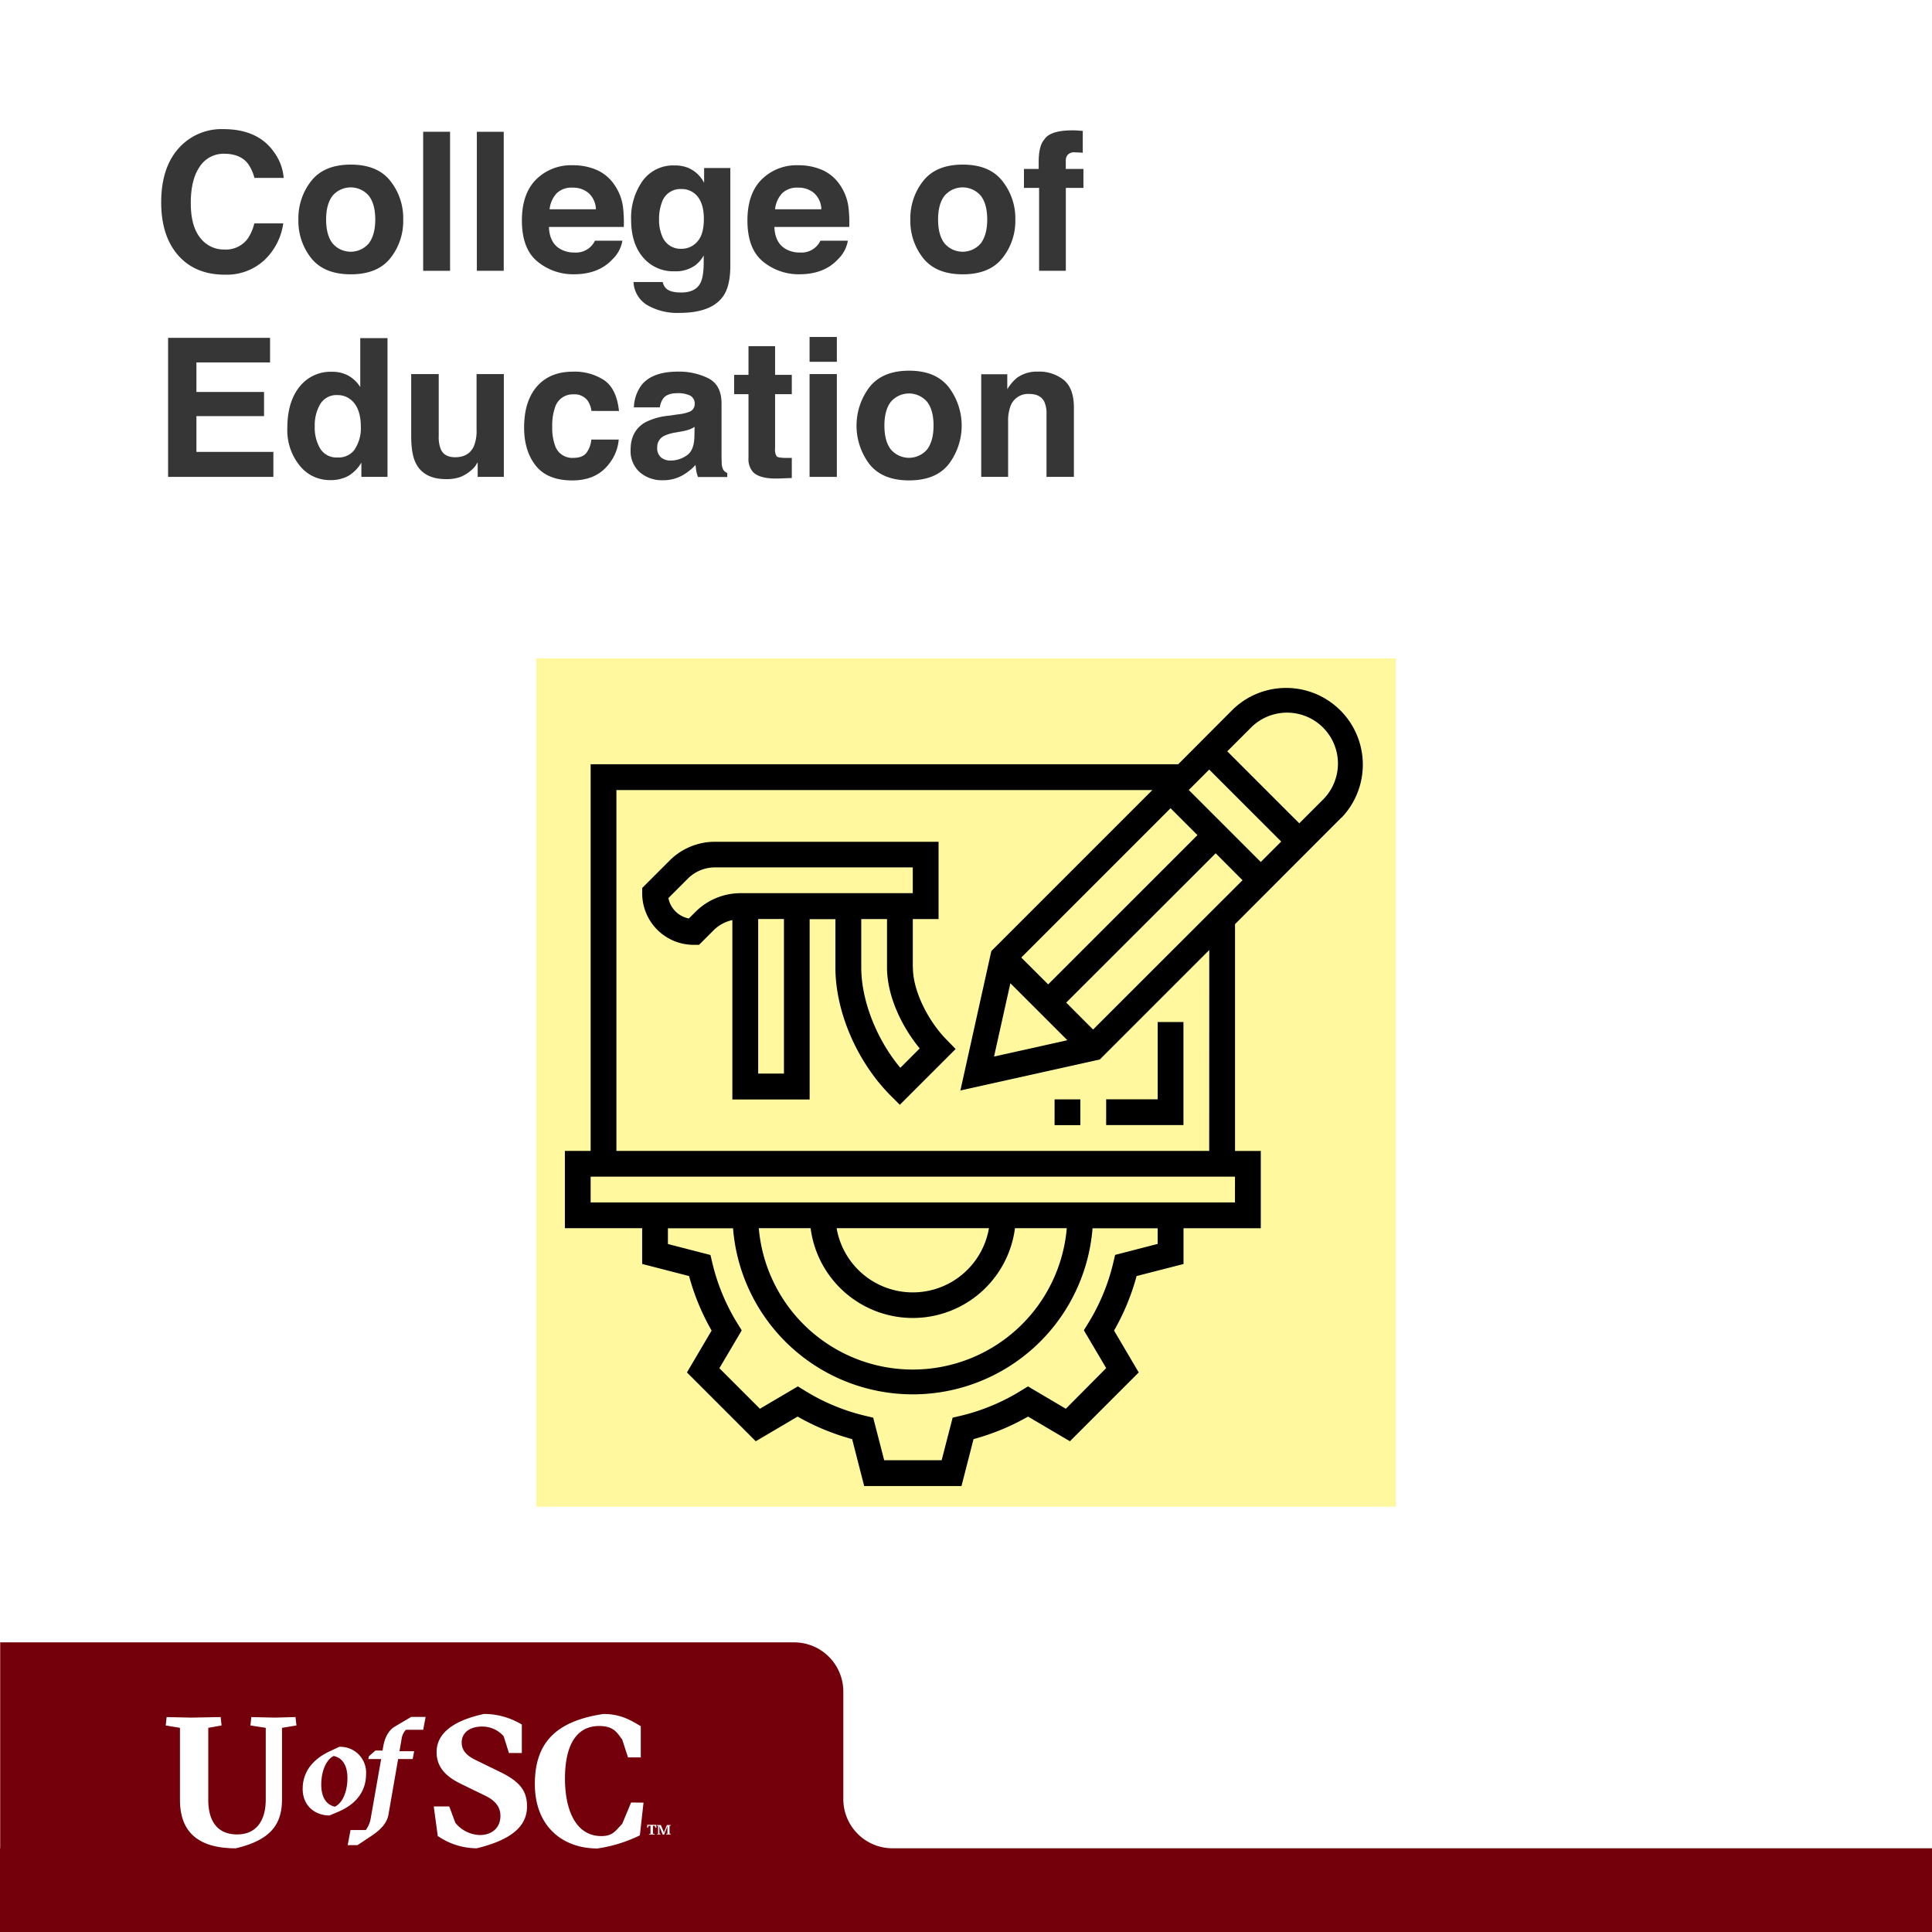
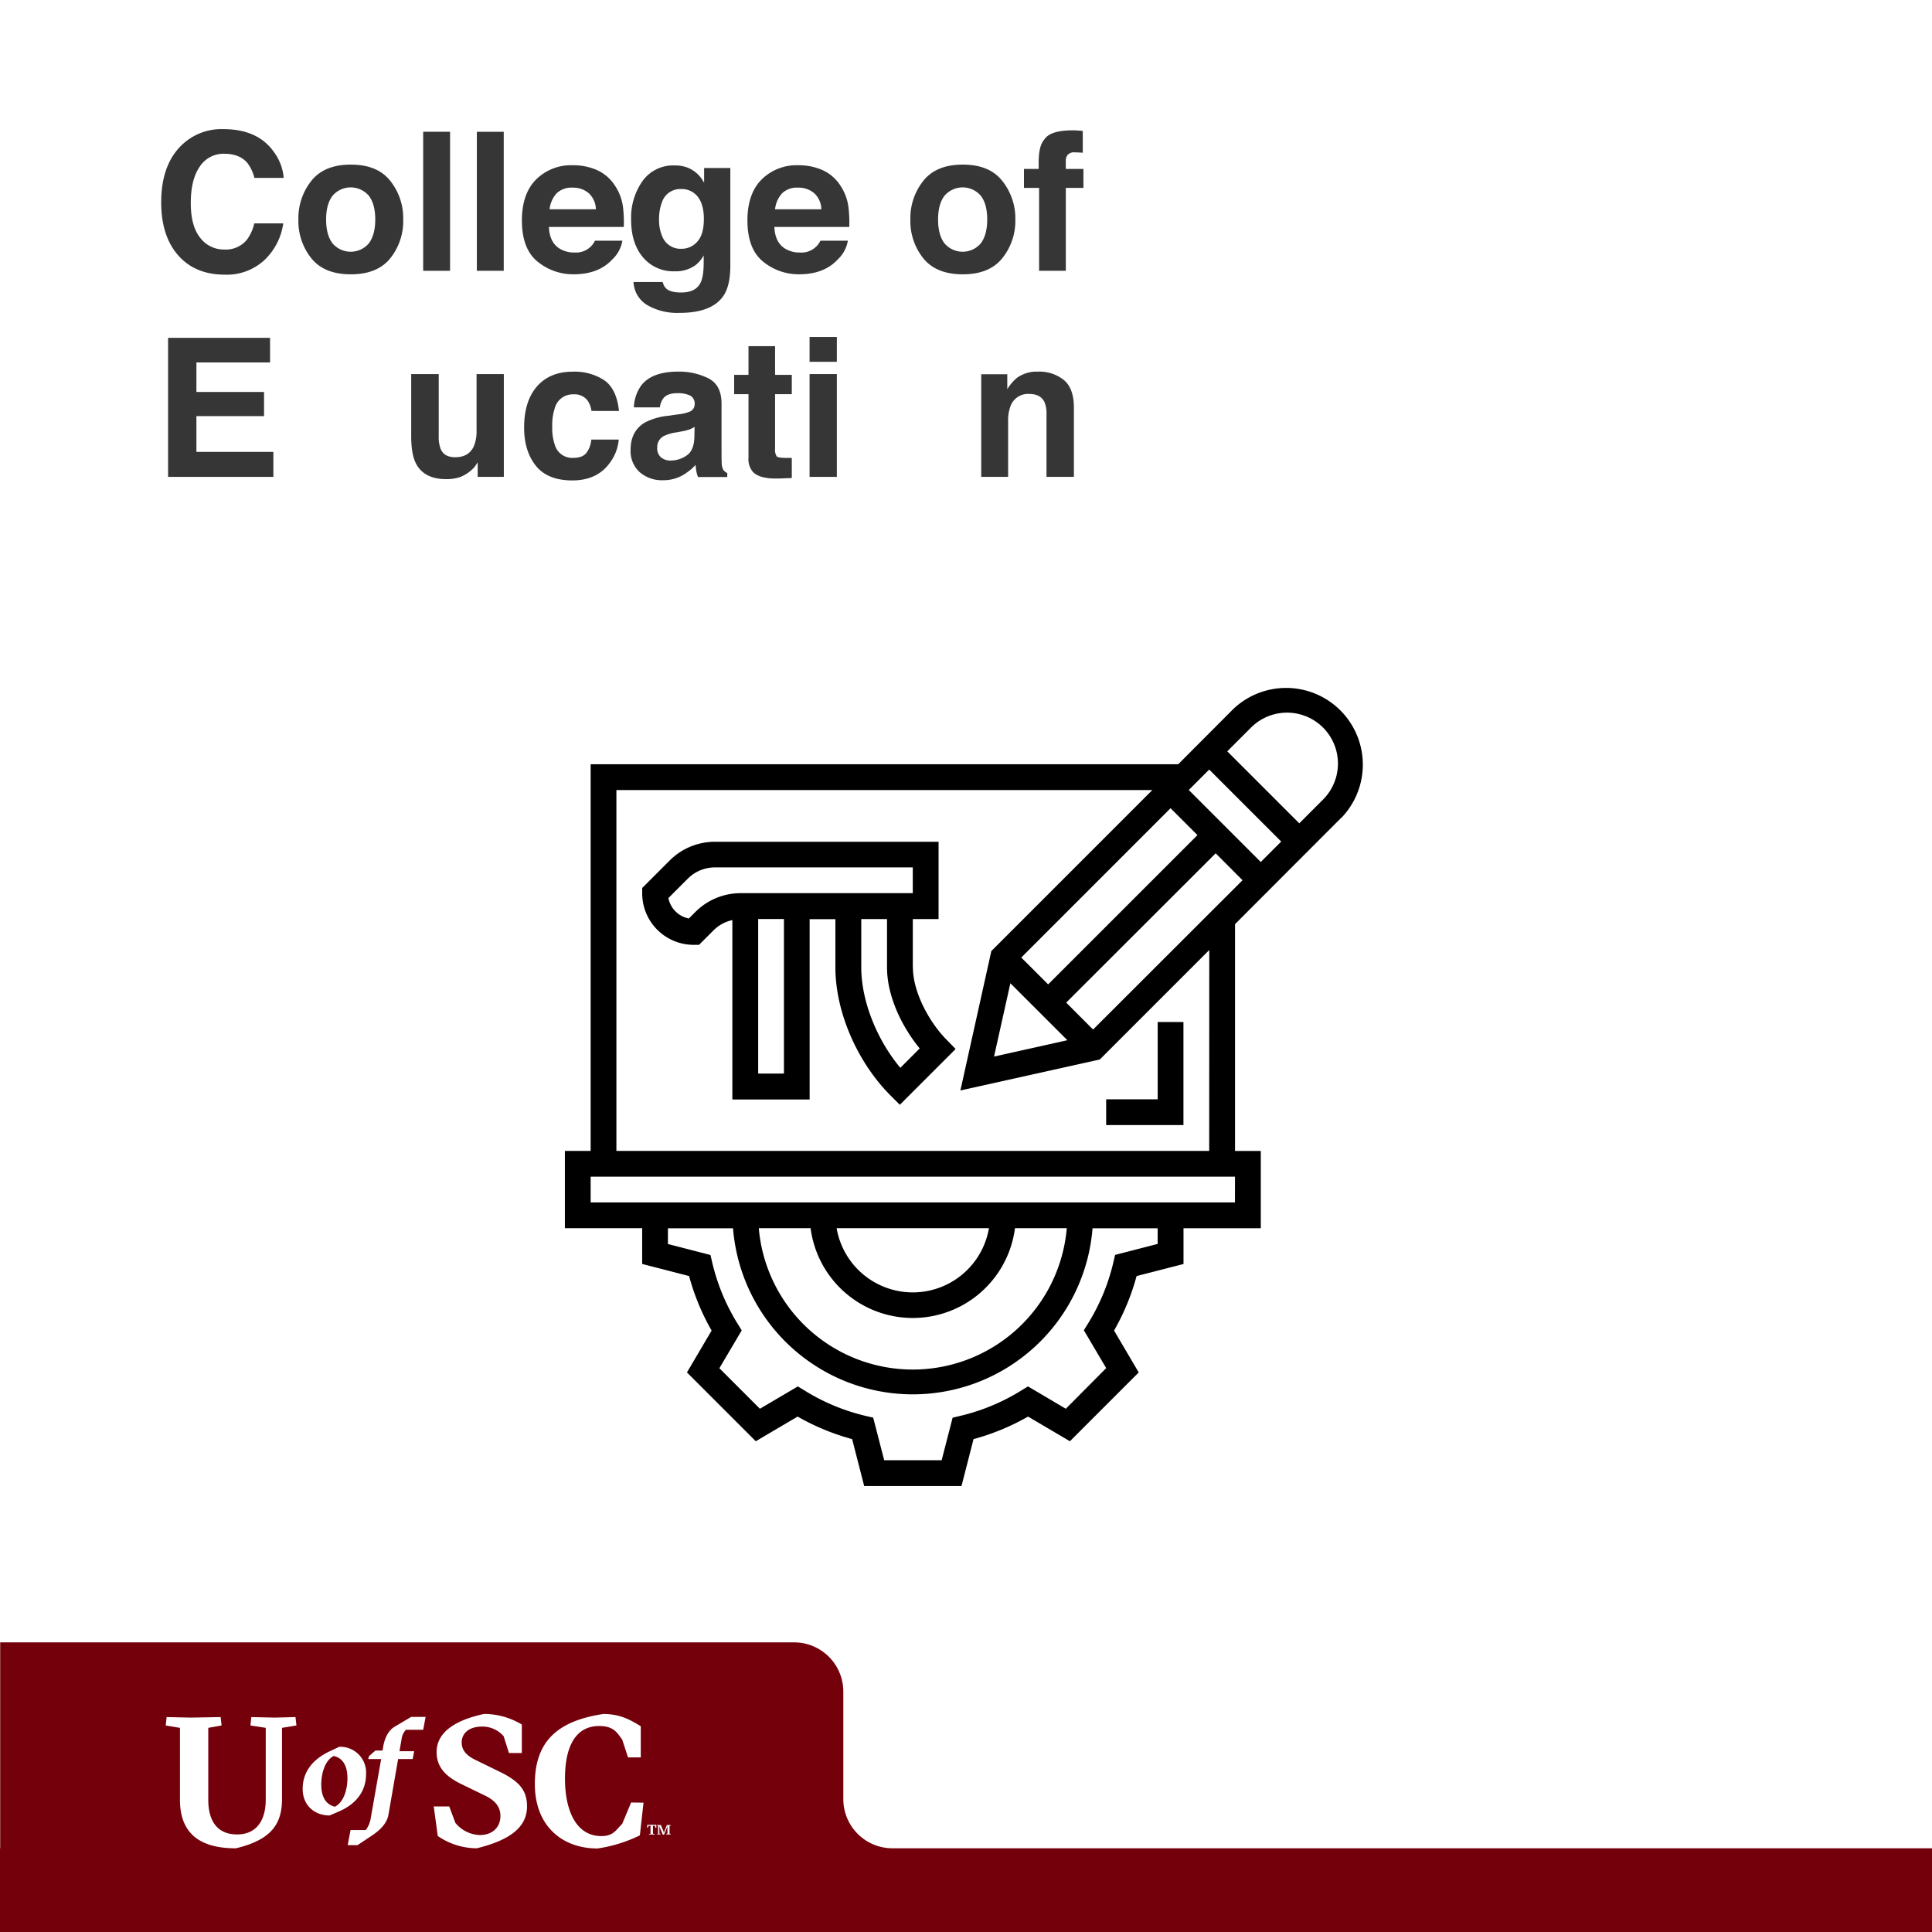
<svg xmlns="http://www.w3.org/2000/svg" viewBox="0 0 600 600">
  <defs>
    <style>.cls-1{fill:none;}.cls-2{fill:#fff;}.cls-3{fill:#73000a;}.cls-4{fill:#363636;}.cls-5{fill:#fff89e;}.cls-6{clip-path:url(#clip-path);}</style>
    <clipPath id="clip-path">
      <rect class="cls-1" x="175.42" y="213.34" width="248.14" height="248.14" />
    </clipPath>
  </defs>
  <g id="Layer_2" data-name="Layer 2">
    <g id="Art">
      <rect class="cls-2" width="600" height="600" />
      <path class="cls-3" d="M279.48,574h-2.31a15.27,15.27,0,0,1-15.27-15.27V525.34a15.29,15.29,0,0,0-15.28-15.29H.06V574H0v26H600V574Z" />
      <path class="cls-2" d="M155.11,550.2l-7.31-3.57c-2.84-1.36-4.42-3-4.42-5.5,0-2.77,2.21-4.93,6.34-4.93a8.77,8.77,0,0,1,6.69,3l1.65,5.21h4v-8.84a22.79,22.79,0,0,0-11.73-3.29c-10.49,2.27-14.74,6.57-14.74,11.85,0,4.93,3.17,7.76,7.82,10l7,3.4c3.41,1.59,5,3.63,5,6.41,0,3.68-2.61,5.95-6.41,5.95a10.23,10.23,0,0,1-7.59-3.8L139.52,561H134.7l1.25,9.18A21.4,21.4,0,0,0,148.08,574c10.37-2.55,15.59-6.58,15.59-13C163.67,556.15,161.46,553.26,155.11,550.2Zm-69.8-16.78-7.26-.17-.28,2.61,4.76.74v22.22c0,6.86-3.12,10.88-8.9,10.88-6,0-8.95-4-8.95-10.77V536.6l4.13-.74-.28-2.61-9.13.17-7.65-.17-.28,2.61,4.42.74v22.33c0,9,4.53,15.08,17.35,15.08,11.28-2.67,14.34-7.82,14.34-15.31V536.6l4.48-.74-.29-2.61Zm28.38,17.49a8,8,0,0,0-8.34-8.42l-2.76,1.3C97.1,546.3,94,550.28,94,555.56s3.85,8.25,8.34,8.25l2.76-1.17C110.72,560.25,113.69,556.19,113.69,550.91ZM104,561.09c-2.51-.59-4.23-2.68-4.23-6.91,0-3.44,1.17-7.5,3.86-8.84,2.55.54,4.27,2.68,4.27,6.91C107.91,555.68,106.74,559.75,104,561.09Zm18.65-24.9c-2.14,1.21-3.18,3.77-3.6,6l-.25,1.46h-2.22l-2,1.76-.21.88h4l-3.23,18.35a8,8,0,0,1-1.55,3.69h-4.73l-.88,4.69h3.06l4.6-3.06c2.64-1.8,4.57-3.85,5-6.41l3-17.26h4.52l.46-2.43h-4.56l.67-3.85a5.08,5.08,0,0,1,1.34-2.81h5.36l.75-4h-4.48ZM196,559.78l-2.77,6.63c-2,2-2.79,3.8-6.48,3.8-8,0-11.29-8.22-11.29-17.85,0-10.43,3.58-16.33,10.61-16.33,4.65,0,5.63,2.21,7.16,4.2l1.81,5.55H199v-9.69c-2.89-1.7-6.08-3.8-11.63-3.8-14.12,2.15-21.27,8.39-21.27,21.77,0,13,8.46,20,19.45,20a44.25,44.25,0,0,0,13.17-4.08l1.13-10.15Z" />
      <path class="cls-2" d="M201.5,569.54l.52,0V567l-.59,0-.23.63H201v-.91h2.83v.91h-.24l-.24-.63-.57,0v2.5l.49,0,0,.23h-1.68Zm2.53,0,.35,0V567l-.36,0,0-.22h1.21l.88,2.11v.39l1-2.5h1.17l0,.22-.35,0v2.49l.35,0,0,.23h-1.36l0-.23.36,0v-2l.07-.53-1.09,2.78h-.44l-.91-2.22-.13-.53v2.48l.35,0,0,.23h-1Z" />
      <path class="cls-4" d="M56.06,45.43A17.76,17.76,0,0,1,69.34,40.1q10.77,0,15.76,7.15a15.57,15.57,0,0,1,3,8H79a12.43,12.43,0,0,0-2.21-4.69q-2.42-2.8-7.15-2.81a8.8,8.8,0,0,0-7.61,4q-2.77,4-2.78,11.24t2.94,10.88a9.2,9.2,0,0,0,7.46,3.62,8.45,8.45,0,0,0,7.08-3.11,13.67,13.67,0,0,0,2.24-5h9A19.44,19.44,0,0,1,82,80.88,17.22,17.22,0,0,1,69.83,85.3q-9.22,0-14.49-6T50.06,62.86Q50.06,51.55,56.06,45.43Z" />
      <path class="cls-4" d="M121.22,80.19q-4,5-12.27,5t-12.28-5a18.49,18.49,0,0,1-4-12,18.61,18.61,0,0,1,4-12q4-5.07,12.28-5.07t12.27,5.07a18.56,18.56,0,0,1,4,12A18.44,18.44,0,0,1,121.22,80.19Zm-6.68-4.61c1.31-1.74,2-4.2,2-7.4s-.66-5.66-2-7.39a7.41,7.41,0,0,0-11.26,0q-2,2.6-2,7.39c0,3.2.66,5.66,2,7.4a7.4,7.4,0,0,0,11.26,0Z" />
      <path class="cls-4" d="M139.77,84.1h-8.35V40.92h8.35Z" />
      <path class="cls-4" d="M156.44,84.1h-8.35V40.92h8.35Z" />
      <path class="cls-4" d="M185.39,52.81a13,13,0,0,1,5.52,4.73,15.72,15.72,0,0,1,2.55,6.6,41.75,41.75,0,0,1,.27,6.34H170.47q.19,4.8,3.34,6.74a8.51,8.51,0,0,0,4.61,1.2,6.5,6.5,0,0,0,6.35-3.67h8.52a10.4,10.4,0,0,1-3.09,5.78q-4.29,4.65-12,4.65a17.43,17.43,0,0,1-11.24-3.92q-4.87-3.93-4.88-12.79,0-8.3,4.4-12.72a15.38,15.38,0,0,1,11.42-4.43A18.27,18.27,0,0,1,185.39,52.81ZM172.9,60A8.62,8.62,0,0,0,170.68,65h14.38a7,7,0,0,0-2.22-5,7.36,7.36,0,0,0-5-1.72A6.61,6.61,0,0,0,172.9,60Z" />
      <path class="cls-4" d="M213.75,52.14a10,10,0,0,1,4.92,4.63v-4.6h8.14V82.46q0,6.18-2.08,9.32-3.57,5.39-13.71,5.39a18.61,18.61,0,0,1-10-2.41,8.84,8.84,0,0,1-4.28-7.17h9.08A3.81,3.81,0,0,0,207,89.7c.89.76,2.41,1.14,4.54,1.14,3,0,5-1,6-3q1-1.93,1-6.5v-2A10.16,10.16,0,0,1,216,82.34a10.36,10.36,0,0,1-6.47,1.91,12.24,12.24,0,0,1-9.83-4.32Q196,75.6,196,68.22a19.78,19.78,0,0,1,3.54-12,11.7,11.7,0,0,1,10-4.84A10.92,10.92,0,0,1,213.75,52.14ZM216.59,75q2-2.2,2-7c0-3-.64-5.33-1.91-6.92a6.26,6.26,0,0,0-5.12-2.37,6,6,0,0,0-6,4.13,14.58,14.58,0,0,0-.88,5.42,12.42,12.42,0,0,0,.93,5,6.09,6.09,0,0,0,6.07,4A6.39,6.39,0,0,0,216.59,75Z" />
      <path class="cls-4" d="M255.41,52.81a13,13,0,0,1,5.52,4.73,15.58,15.58,0,0,1,2.54,6.6,40.23,40.23,0,0,1,.28,6.34H240.49q.19,4.8,3.34,6.74a8.5,8.5,0,0,0,4.6,1.2,6.5,6.5,0,0,0,6.36-3.67h8.52a10.4,10.4,0,0,1-3.09,5.78q-4.29,4.65-12,4.65A17.43,17.43,0,0,1,237,81.26q-4.87-3.93-4.88-12.79,0-8.3,4.4-12.72a15.38,15.38,0,0,1,11.42-4.43A18.31,18.31,0,0,1,255.41,52.81ZM242.92,60A8.62,8.62,0,0,0,240.7,65h14.38a7,7,0,0,0-2.22-5,7.36,7.36,0,0,0-5-1.72A6.61,6.61,0,0,0,242.92,60Z" />
      <path class="cls-4" d="M311.27,80.19q-4,5-12.27,5t-12.28-5a18.49,18.49,0,0,1-4-12,18.61,18.61,0,0,1,4-12q4-5.07,12.28-5.07t12.27,5.07a18.56,18.56,0,0,1,4.05,12A18.44,18.44,0,0,1,311.27,80.19Zm-6.68-4.61c1.31-1.74,2-4.2,2-7.4s-.66-5.66-2-7.39a7.41,7.41,0,0,0-11.26,0q-2,2.6-2,7.39c0,3.2.66,5.66,2,7.4a7.4,7.4,0,0,0,11.26,0Z" />
      <path class="cls-4" d="M334.5,40.52l1.76.13v6.8c-.47-.06-1.25-.1-2.36-.13a2.7,2.7,0,0,0-2.28.73,2.66,2.66,0,0,0-.63,1.71v2.7h5.48v5.89H331V84.1H322.7V58.35H318V52.46h4.57V50.41q0-5.13,1.73-7.06c1.21-1.92,4.13-2.87,8.76-2.87C333.6,40.48,334.08,40.49,334.5,40.52Z" />
      <path class="cls-4" d="M83.87,112.56H61v9.17H82v7.5H61v11.11h23.9v7.76H52.2V104.92H83.87Z" />
-       <path class="cls-4" d="M108.22,116.68a10.22,10.22,0,0,1,3.66,3.53V105h8.46V148.1h-8.11v-4.42a11.83,11.83,0,0,1-4.07,4.13,11.46,11.46,0,0,1-5.69,1.29,11.87,11.87,0,0,1-9.42-4.53A17.43,17.43,0,0,1,89.23,133q0-8.17,3.77-12.86a12.25,12.25,0,0,1,10.06-4.68A10.33,10.33,0,0,1,108.22,116.68Zm2,22.75a11.65,11.65,0,0,0,1.84-6.83c0-3.9-1-6.7-3-8.38a6.38,6.38,0,0,0-4.22-1.52,5.85,5.85,0,0,0-5.37,2.77,12.82,12.82,0,0,0-1.72,6.87,12.69,12.69,0,0,0,1.75,7.07,5.89,5.89,0,0,0,5.29,2.66A6.16,6.16,0,0,0,110.27,139.43Z" />
      <path class="cls-4" d="M136.25,116.17v19.25a10.28,10.28,0,0,0,.64,4.1Q138,142,141.35,142q4.26,0,5.83-3.46a12.46,12.46,0,0,0,.82-5V116.17h8.47V148.1h-8.12v-4.51c-.08.1-.27.39-.58.88a5.74,5.74,0,0,1-1.11,1.29,11.73,11.73,0,0,1-3.78,2.4,12.91,12.91,0,0,1-4.29.64q-7.07,0-9.52-5.09-1.36-2.82-1.37-8.29V116.17Z" />
      <path class="cls-4" d="M183.68,127.62a7.27,7.27,0,0,0-1.2-3.22,5.05,5.05,0,0,0-4.38-1.93,5.76,5.76,0,0,0-5.78,4.19,17.31,17.31,0,0,0-.82,5.9,15.94,15.94,0,0,0,.82,5.64,5.59,5.59,0,0,0,5.64,4c2,0,3.35-.52,4.17-1.58a7.89,7.89,0,0,0,1.5-4.1h8.52a13.87,13.87,0,0,1-2.76,7.21q-3.93,5.47-11.64,5.47t-11.35-4.57q-3.63-4.56-3.63-11.85c0-5.47,1.34-9.74,4-12.78s6.38-4.57,11.09-4.57a16.68,16.68,0,0,1,9.84,2.69q3.82,2.7,4.53,9.52Z" />
      <path class="cls-4" d="M210.6,128.68a12.94,12.94,0,0,0,3.33-.74,2.51,2.51,0,0,0,1.81-2.37,2.81,2.81,0,0,0-1.39-2.71,8.69,8.69,0,0,0-4-.75c-2,0-3.41.49-4.25,1.47a6,6,0,0,0-1.18,2.93h-8.06a12.3,12.3,0,0,1,2.35-6.89q3.33-4.22,11.42-4.21a20.34,20.34,0,0,1,9.36,2.08c2.72,1.38,4.09,4,4.09,7.85V140c0,1,0,2.24.05,3.69a4.67,4.67,0,0,0,.5,2.22,3.06,3.06,0,0,0,1.23,1v1.23h-9.08a9.63,9.63,0,0,1-.53-1.82c-.09-.56-.17-1.21-.23-1.93a17.08,17.08,0,0,1-4,3.19,12.07,12.07,0,0,1-6.13,1.56,10.55,10.55,0,0,1-7.2-2.48,8.8,8.8,0,0,1-2.85-7q0-5.88,4.58-8.52a20.34,20.34,0,0,1,7.38-2.05Zm5.11,3.89a9.42,9.42,0,0,1-1.62.81,15.06,15.06,0,0,1-2.25.57l-1.9.35a12.59,12.59,0,0,0-3.83,1.14,3.83,3.83,0,0,0-2,3.55,3.7,3.7,0,0,0,1.21,3.09,4.6,4.6,0,0,0,2.93.95,8.77,8.77,0,0,0,5-1.58c1.54-1,2.34-3,2.4-5.77Z" />
      <path class="cls-4" d="M228,122.41v-6h4.45v-8.91h8.26v8.91h5.19v6h-5.19v16.87a3.82,3.82,0,0,0,.5,2.45c.33.32,1.35.48,3.05.48h.81l.83,0v6.24l-3.95.15c-4,.14-6.65-.55-8.09-2a6.09,6.09,0,0,1-1.41-4.42V122.41Z" />
      <path class="cls-4" d="M259.89,112.36h-8.47v-7.71h8.47Zm-8.47,3.81h8.47V148.1h-8.47Z" />
-       <path class="cls-4" d="M294.6,144.19q-4,5-12.27,5t-12.28-5a19.81,19.81,0,0,1,0-24q4.05-5.07,12.28-5.07t12.27,5.07a19.77,19.77,0,0,1,0,24Zm-6.68-4.61c1.31-1.74,2-4.2,2-7.4s-.66-5.66-2-7.39a7.41,7.41,0,0,0-11.26,0q-2,2.59-2,7.39c0,3.2.66,5.66,2,7.4a7.4,7.4,0,0,0,11.26,0Z" />
      <path class="cls-4" d="M330.37,118c2.09,1.73,3.14,4.59,3.14,8.6v21.5H325V128.68a9,9,0,0,0-.66-3.87q-1.23-2.46-4.66-2.46a5.78,5.78,0,0,0-5.79,3.6,12.53,12.53,0,0,0-.81,4.87V148.1h-8.35V116.23h8.09v4.65a14.15,14.15,0,0,1,3-3.54,10.51,10.51,0,0,1,6.51-1.93A12.22,12.22,0,0,1,330.37,118Z" />
      <g id="surface1">
-         <path class="cls-5" d="M166.52,204.44h267V467.91h-267Z" />
        <g class="cls-6">
          <path d="M375.53,357.42H191.43V245.36H357.87l-50,50-9.61,43.29,43.29-9.62,34-34Zm8,16H183.43v-8H383.54Zm-123.71,8h47.31a24,24,0,0,1-47.31,0Zm-8.08,0a32,32,0,0,0,63.47,0h16.09a48,48,0,0,1-95.65,0Zm107.78,4.89-13.21,3.41-.55,2.34a63.67,63.67,0,0,1-7.88,19l-1.28,2.07,6.94,11.75L331,437.5l-11.75-6.94-2.06,1.26a63.56,63.56,0,0,1-19,7.9l-2.34.55-3.41,13.21H274.59l-3.41-13.21-2.34-.55a63.56,63.56,0,0,1-19-7.9l-2.06-1.26L236,437.5l-12.59-12.59,6.94-11.75-1.28-2.07a63.67,63.67,0,0,1-7.88-19l-.55-2.34-13.21-3.41v-4.89h20.22a56,56,0,0,0,111.65,0h20.22Zm29-160.36a15.81,15.81,0,0,1,22.36,22.36l-7.38,7.38-22.36-22.36Zm-49.06,93.78-8.34-8.36L377.54,265l8.34,8.36Zm-25.68-14.37,17.7,17.69-22.77,5.07ZM363.53,251l8.35,8.35-46.37,46.36-8.35-8.34Zm5.66-5.66,6.34-6.35,22.36,22.36-6.35,6.35Zm47.4,8.63a23.82,23.82,0,0,0-33.68-33.68l-17,17.05H183.43V357.42h-8v24h24v11.11L214,396.29a71.68,71.68,0,0,0,7,16.93l-7.66,13,21.37,21.37,13-7.66a71.82,71.82,0,0,0,16.93,7l3.74,14.57H298.6l3.74-14.57a71.82,71.82,0,0,0,16.93-7l13,7.66,21.37-21.37-7.66-13a71.68,71.68,0,0,0,7-16.93l14.57-3.74V381.44h24v-24h-8V287l33-33.05" />
        </g>
        <path d="M279.61,331.62c-7.36-8.78-12.14-20.87-12.14-31.2v-15h8v15c0,9.1,4.75,18.62,10.15,25.18Zm-36.15,1.79h-8v-48h8Zm-27.53-50.17-2,2a8,8,0,0,1-6.35-6.34l6-6a11.9,11.9,0,0,1,8.48-3.52h61.41v8h-53.4A19.89,19.89,0,0,0,215.93,283.24Zm67.55,17.18v-15h8v-24H222.07a19.86,19.86,0,0,0-14.14,5.86l-8.49,8.49v1.66a16,16,0,0,0,16,16h1.65l4.49-4.49a11.79,11.79,0,0,1,5.86-3.2v55.71h24v-56h8v15c0,13.76,6.74,29.38,17.18,39.82l2.83,2.83,17.33-17.32L294,322.92c-5.2-5.21-10.49-14.62-10.49-22.5" />
        <path d="M367.53,317.4h-8v24h-16v8h24v-32" />
-         <path d="M327.51,349.42h8v-8h-8v8" />
      </g>
    </g>
  </g>
</svg>